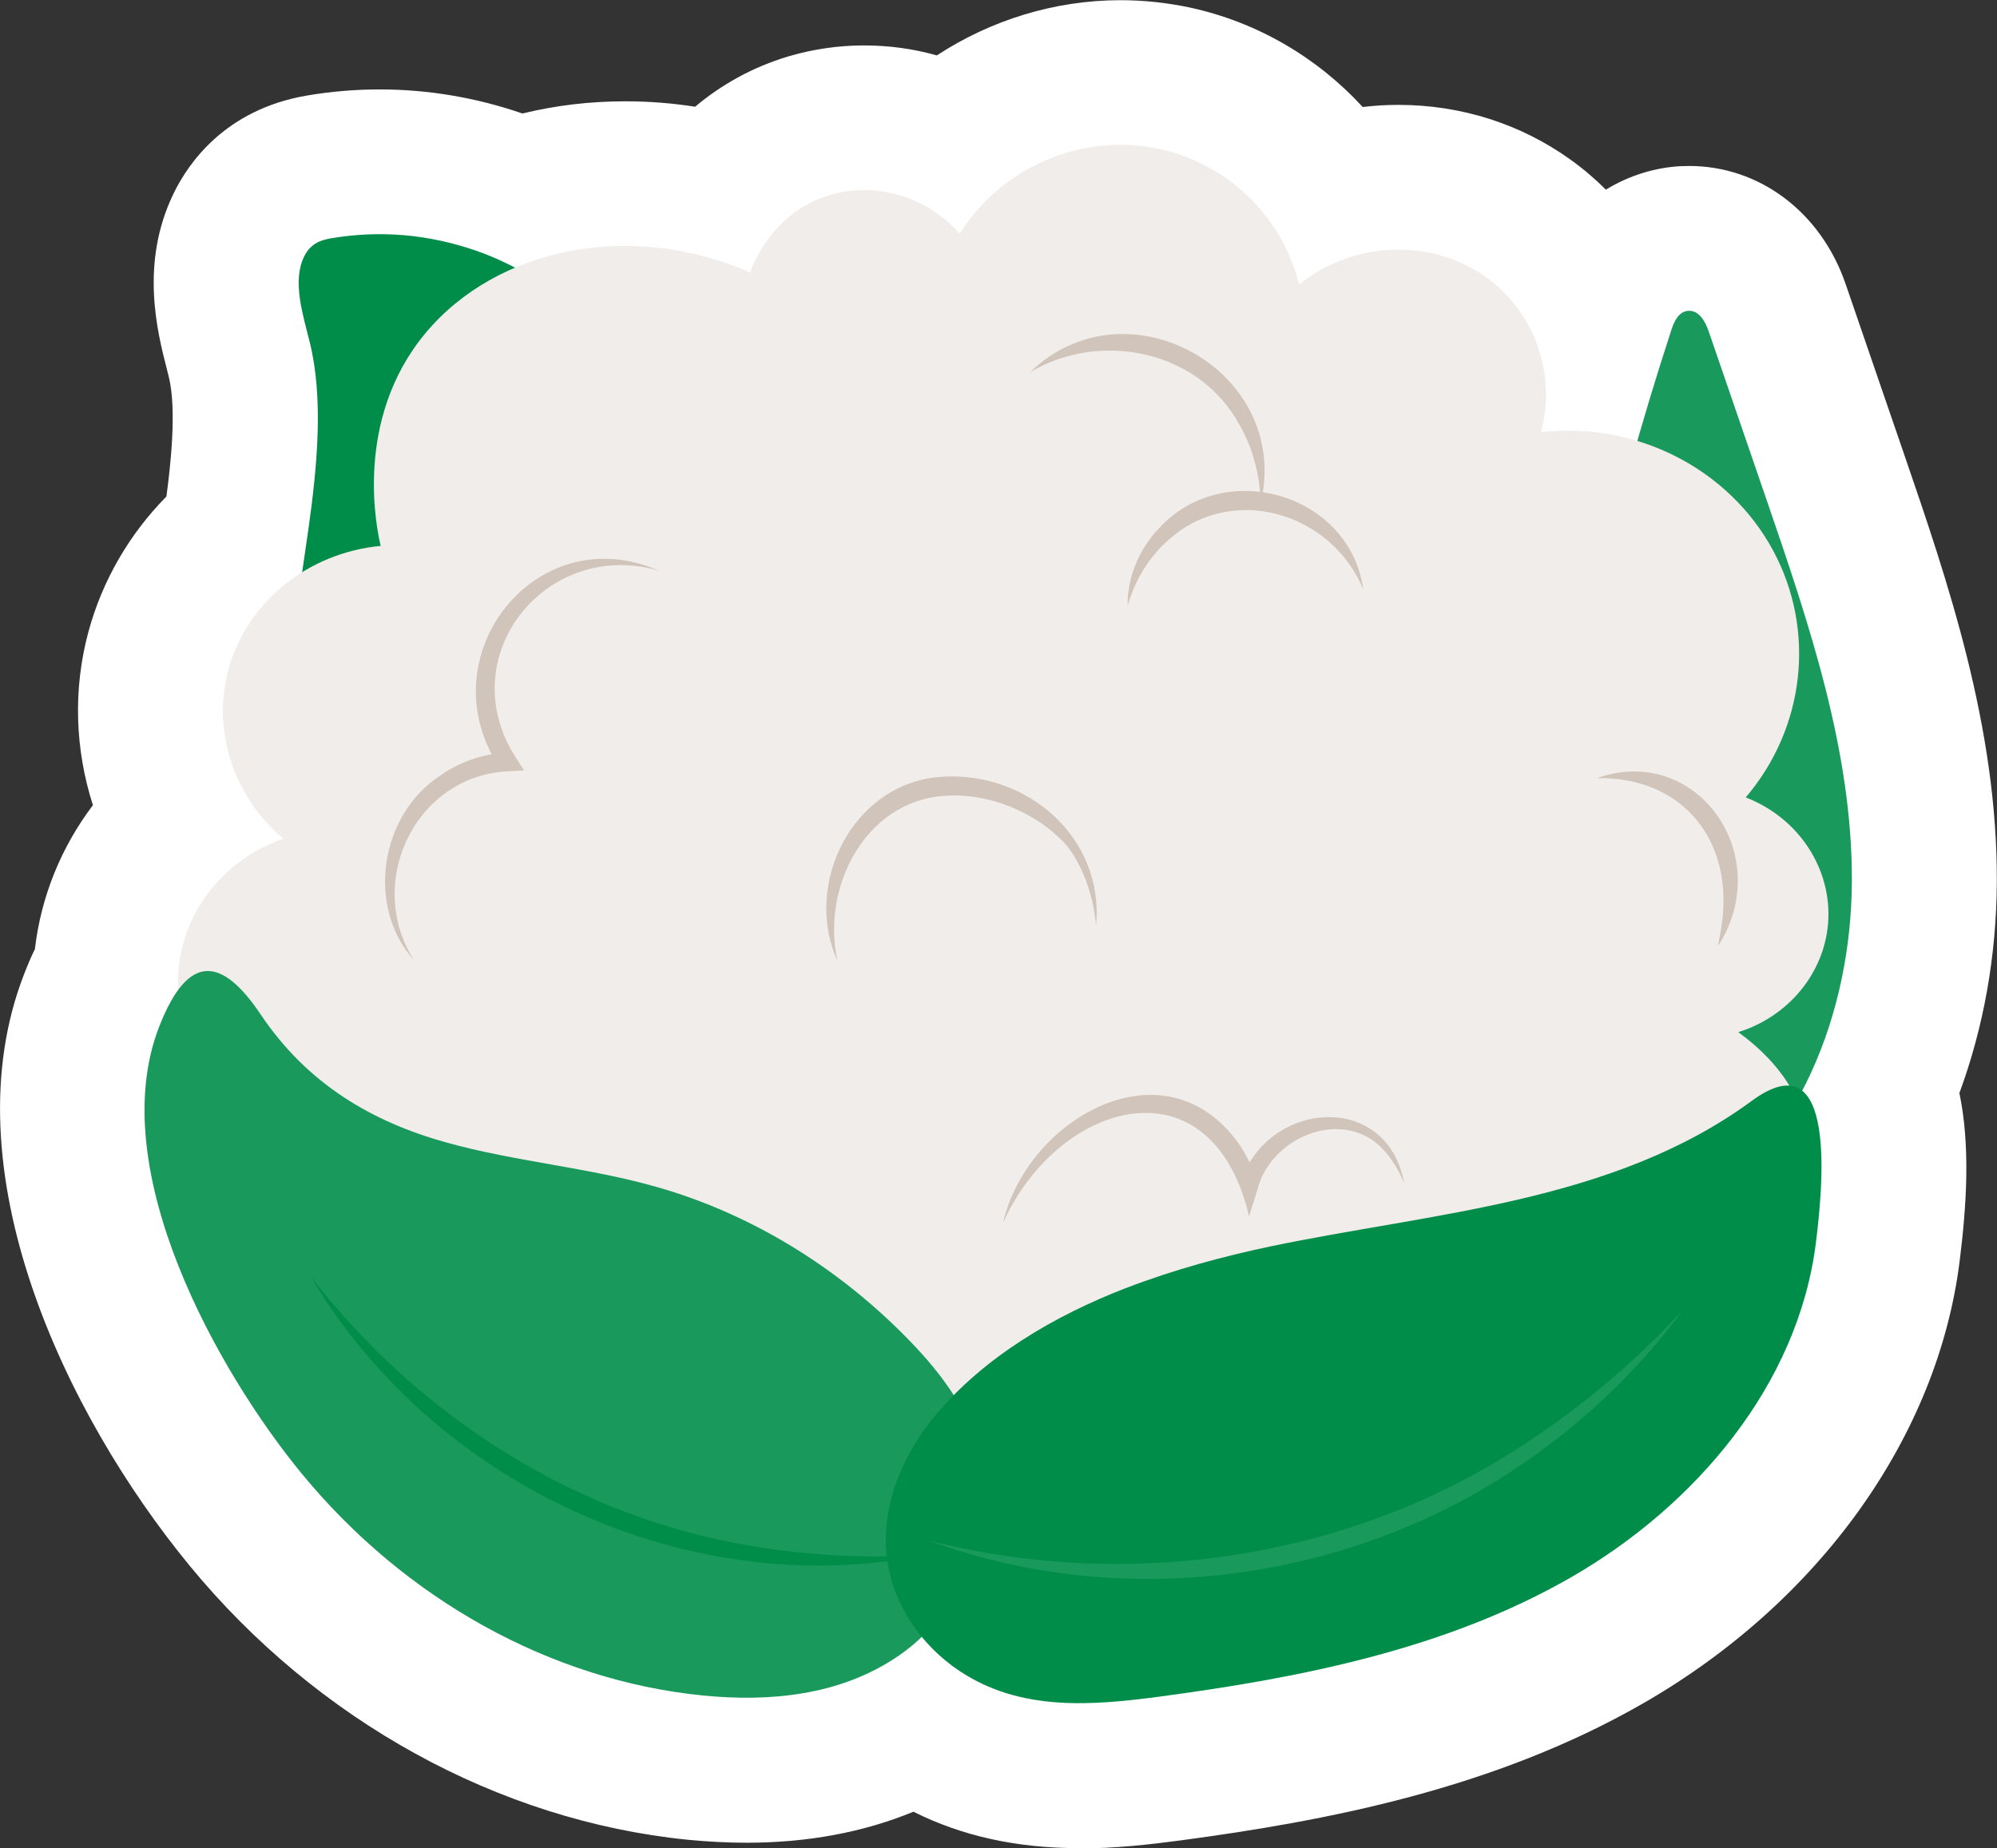
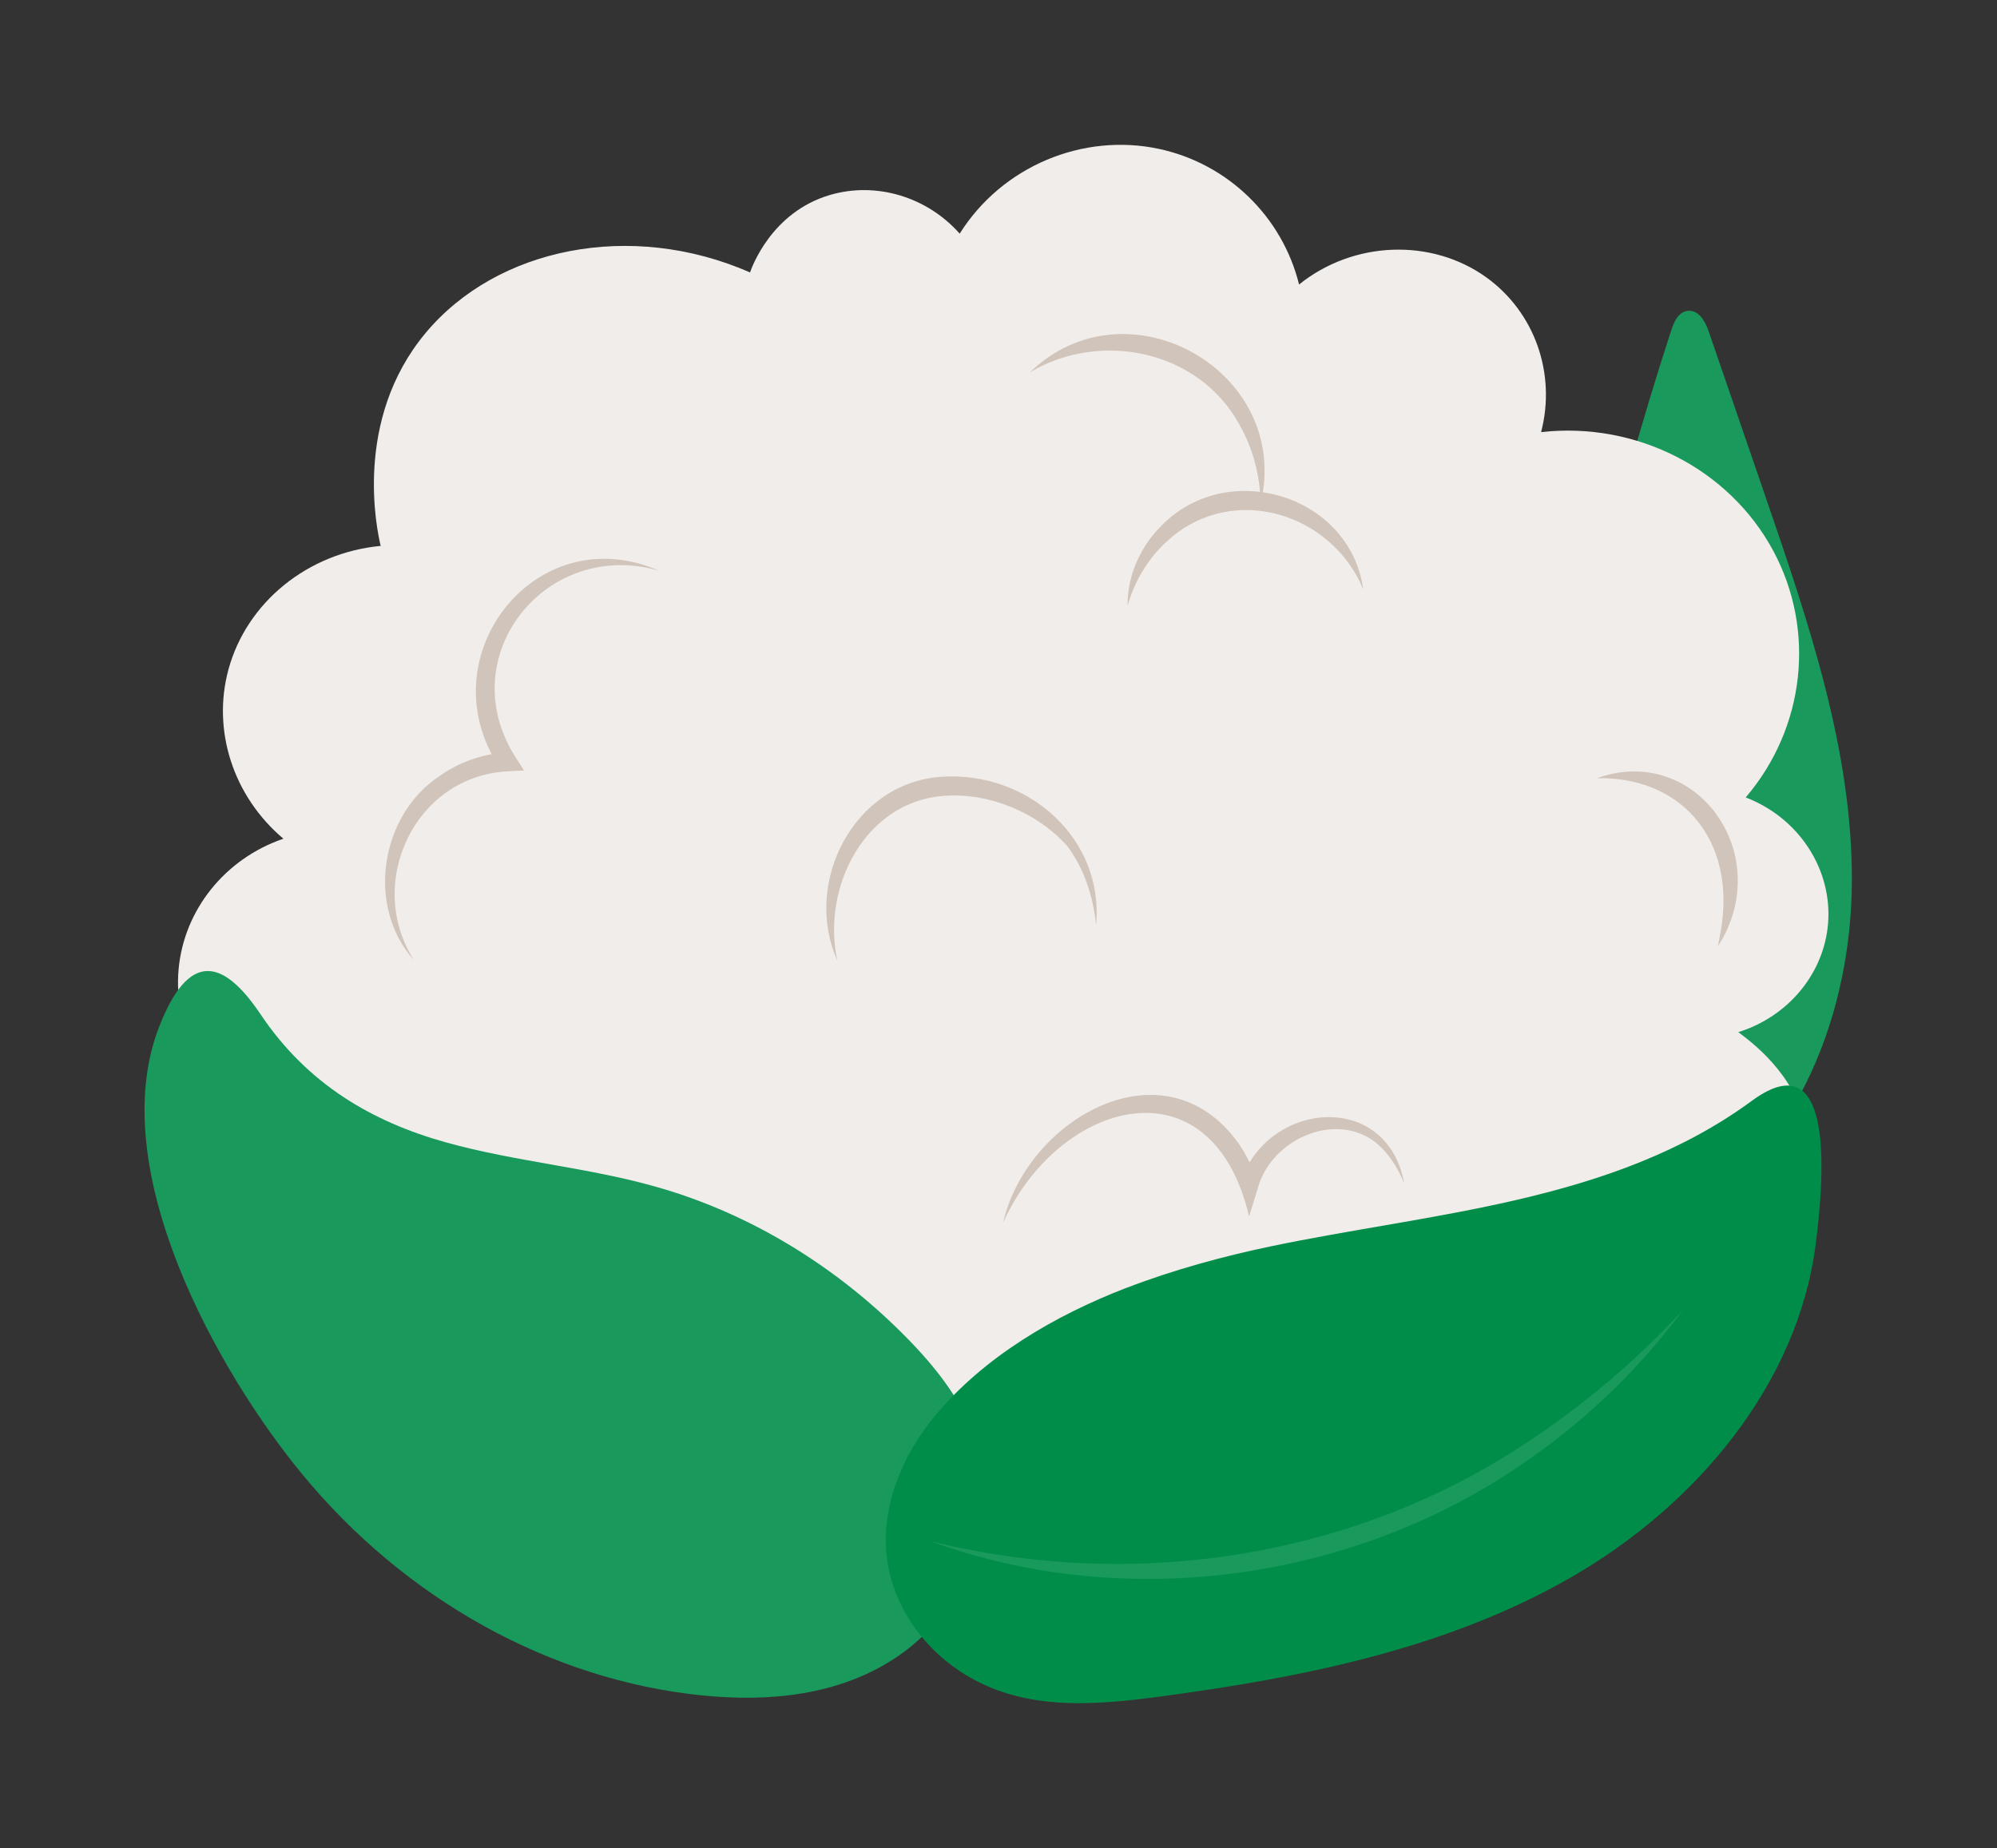
<svg xmlns="http://www.w3.org/2000/svg" id="Layer_2" data-name="Layer 2" viewBox="0 0 206.53 191.18">
  <rect x="0" y="0" width="206.53" height="191.18" fill="#333333" stroke="none" />
  <defs>
    <style>
      .cls-1 {
        fill: #19995c;
      }

      .cls-1, .cls-2, .cls-3, .cls-4, .cls-5 {
        stroke-width: 0px;
      }

      .cls-2 {
        fill: #008d4a;
      }

      .cls-3 {
        fill: #fff;
      }

      .cls-4 {
        fill: #f1edea;
      }

      .cls-5 {
        fill: #d1c4ba;
      }
    </style>
  </defs>
  <g id="Blancos">
-     <path class="cls-3" d="m111.63,191.18c-6.47,0-12.12-1.24-17.16-3.77-5.17,2.13-10.95,3.21-17.27,3.21-1.96,0-4.01-.11-6.09-.31-19.55-1.97-38.32-12.31-51.5-28.35-12.82-15.6-24.99-41-17.11-61.21.35-.91.72-1.77,1.11-2.58.64-5.49,2.76-10.6,6-14.88-1.85-5.76-2.08-12.01-.45-17.99,1.44-5.28,4.22-10.05,8.05-13.94.43-3.21,1.08-9,.25-12.36l-.2-.8c-.98-3.82-2.81-10.93.67-18.14,1.53-3.18,5.37-8.73,13.78-10.17,2.5-.43,5.05-.64,7.57-.64,4.99,0,9.95.84,14.75,2.49,3.44-.84,6.99-1.26,10.64-1.26,2.43,0,4.84.19,7.22.56,2.65-2.23,5.88-4.09,9.69-5.22,2.52-.74,5.13-1.12,7.77-1.12s5.1.35,7.54,1.03c5.58-3.65,12.19-5.71,18.99-5.71,2.41,0,4.82.26,7.17.76,6.97,1.5,13.19,5.18,17.88,10.29,1.22-.15,2.46-.22,3.69-.22,6.48,0,12.64,1.96,17.81,5.67,1.31.94,2.53,1.98,3.65,3.1,2.52-1.55,5.26-2.3,7.72-2.43.27-.01.63-.02.9-.02,7.28,0,13.64,4.8,16.18,12.23l5.96,17.35c4.57,13.31,9.75,28.39,9.67,44.53-.04,7.58-1.36,14.99-3.87,21.79,1.14,5.47.75,11.58.03,17.35-2.26,18.16-14.48,35.27-32.7,45.76-15.52,8.93-32.91,12.19-47.88,14.2-3.24.43-6.75.83-10.47.83h0Z" />
-   </g>
+     </g>
  <g id="Layer_1-2" data-name="Layer 1">
    <g>
      <path class="cls-1" d="m159.26,94.56c2.6-20.51,7.16-40.77,13.61-60.48.28-.86.77-1.88,1.75-1.93,1.1-.06,1.74,1.12,2.08,2.09,1.99,5.78,3.97,11.57,5.96,17.35,4.44,12.93,8.92,26.11,8.86,39.58s-5.42,27.53-17.28,35.27c-6.14-1.72-11.39-6.61-13.56-12.15s-2.16-13.94-1.42-19.74Z" />
-       <path class="cls-2" d="m34.24,24.65c-1,.17-2.12.5-2.8,1.91-1.23,2.54-.11,6,.59,8.82,1.44,5.8.79,12.82-.13,19.32s-2.1,13.15-1.65,19.58c.58,8.23,3.93,15.03,8.23,17.88s9.41,2,13.9-1.49c4.49-3.49,8.39-9.46,11.45-16.38,4.57-10.34,7.25-25.35,2.61-35.73-1.37-3.07-3.56-4.42-5.57-5.93-3.78-2.85-7.59-5.31-11.7-6.72-4.84-1.67-9.88-2.12-14.93-1.26Z" />
      <path class="cls-4" d="m26.99,115.55c-5.72-2.99-9.08-9.01-8.52-15.27.55-6.16,4.81-11.46,10.84-13.52-5.19-4.38-7.4-11.2-5.68-17.52,1.89-6.93,8.19-12.06,15.74-12.77-.38-1.59-2.88-13.01,4.65-22.03,7.35-8.81,21.2-11.67,33.55-6.26.19-.55,2.22-6.23,8.26-8.01,4.75-1.4,10.04.17,13.42,4,4.37-6.96,12.73-10.47,20.65-8.76,7.08,1.53,12.71,6.99,14.45,14.02,5.66-4.55,13.72-4.79,19.35-.75,5,3.59,7.27,9.95,5.68,16.02,9.86-1.11,19.44,3.79,24,12.26,4.43,8.23,3.31,18.33-2.84,25.53,5.51,2.11,8.96,7.44,8.52,13.02-.41,5.16-4.09,9.64-9.29,11.26,2.07,1.5,6.5,5.18,6.97,10.51.55,6.26-4.69,11.15-7.23,13.52-8.12,7.57-40.02,28.73-82.84,22.53-37.51-5.44-61.28-28.67-69.68-37.79Z" />
      <path class="cls-1" d="m31.2,152.43c10.7,13.03,25.76,21.37,41.42,22.95,6.93.7,14.24.02,20.21-4.03,5.97-4.04,10.19-12.07,8.78-19.78-.94-5.12-4.11-9.34-7.53-12.87-7.36-7.6-16.39-13.11-26.04-15.88-7.2-2.07-14.67-2.63-21.89-4.64-7.67-2.13-14.37-6.05-19.19-13.24-3.99-5.95-7.49-6.44-10.49,1.24-5.78,14.8,6.15,35.81,14.72,46.24Z" />
      <path class="cls-2" d="m116.46,133.24c4.97-1.92,10.11-3.29,14.85-4.29,16.87-3.54,35.48-4.51,49.87-15.08,9-6.61,7.28,9.4,6.62,14.68-1.83,14.7-12.46,27.21-25.3,34.6-12.84,7.39-27.71,10.36-42.39,12.33-7.17.96-14.58,1.59-20.91-2.65-3.93-2.62-6.84-6.86-7.46-11.55-.7-5.28,1.51-10.64,4.9-14.75,5.09-6.17,12.45-10.45,19.83-13.3Z" />
      <path class="cls-5" d="m42.81,99.32c-4.96-5.53-3.52-14.98,2.67-19.06,2.01-1.43,4.44-2.27,6.92-2.43l-.76,1.52c-7.54-11.41,3.76-25.88,16.5-20.32-11.69-3.36-21.43,8.85-14.86,19.24,0,0,.92,1.43.92,1.43l-1.68.09c-9.6.47-14.82,11.53-9.71,19.53h0Z" />
      <path class="cls-5" d="m106.5,38.53c10.04-9.76,27.12-.13,23.88,13.51-.08-2.94-.83-5.73-2.21-8.13-4.16-7.64-14.32-9.79-21.68-5.38h0Z" />
      <path class="cls-5" d="m140.99,60.97c-3.28-7.92-13.44-11-20.01-5.23-2.04,1.74-3.57,4.14-4.36,6.91-.05-2.89,1.18-5.86,3.28-8.04,6.76-7.32,19.71-3.54,21.09,6.36h0Z" />
      <path class="cls-5" d="m103.75,126.45c2.44-10.62,16.57-18.86,24.29-8.25.9,1.29,1.58,2.7,2.04,4.19,0,0-1.82-.01-1.82-.01,2.74-8.52,15.19-9.67,16.97.05-.68-1.7-1.71-3.28-3.09-4.35-4.31-3.17-10.81-.04-12.07,4.89,0,0-.89,2.86-.89,2.86-3.89-16.5-19.68-12.04-25.43.62h0Z" />
      <path class="cls-5" d="m165.12,80.51c9.07-3.28,16.8,5.45,14.03,14.27-.36,1.1-.85,2.16-1.49,3.09.23-1.12.44-2.2.52-3.28.71-8.27-4.63-14.28-13.07-14.09h0Z" />
      <path class="cls-5" d="m86.58,99.32c-3.56-7.97,1.68-18.4,10.83-18.97,8.8-.58,16.78,6.27,15.95,15.35-.3-2.94-1.23-5.88-3.01-8.21-3.15-3.51-8.17-5.53-12.77-5.16-8.09.6-12.63,9.41-10.99,17h0Z" />
-       <path class="cls-2" d="m32.19,132.13c11.23,14.45,27.51,24.88,45.65,27.81,5.99,1,12.13,1.3,18.28.9-3.02.62-6.11.9-9.2,1.06-21.83.88-43.62-10.97-54.73-29.77h0Z" />
      <path class="cls-1" d="m96.12,159.39c20.86,5.23,43.57,1.86,61.56-10.02,5.96-3.92,11.49-8.54,16.36-13.86-4.27,5.82-9.55,10.94-15.48,15.15-17.78,12.78-41.85,16.28-62.44,8.73h0Z" />
    </g>
  </g>
</svg>